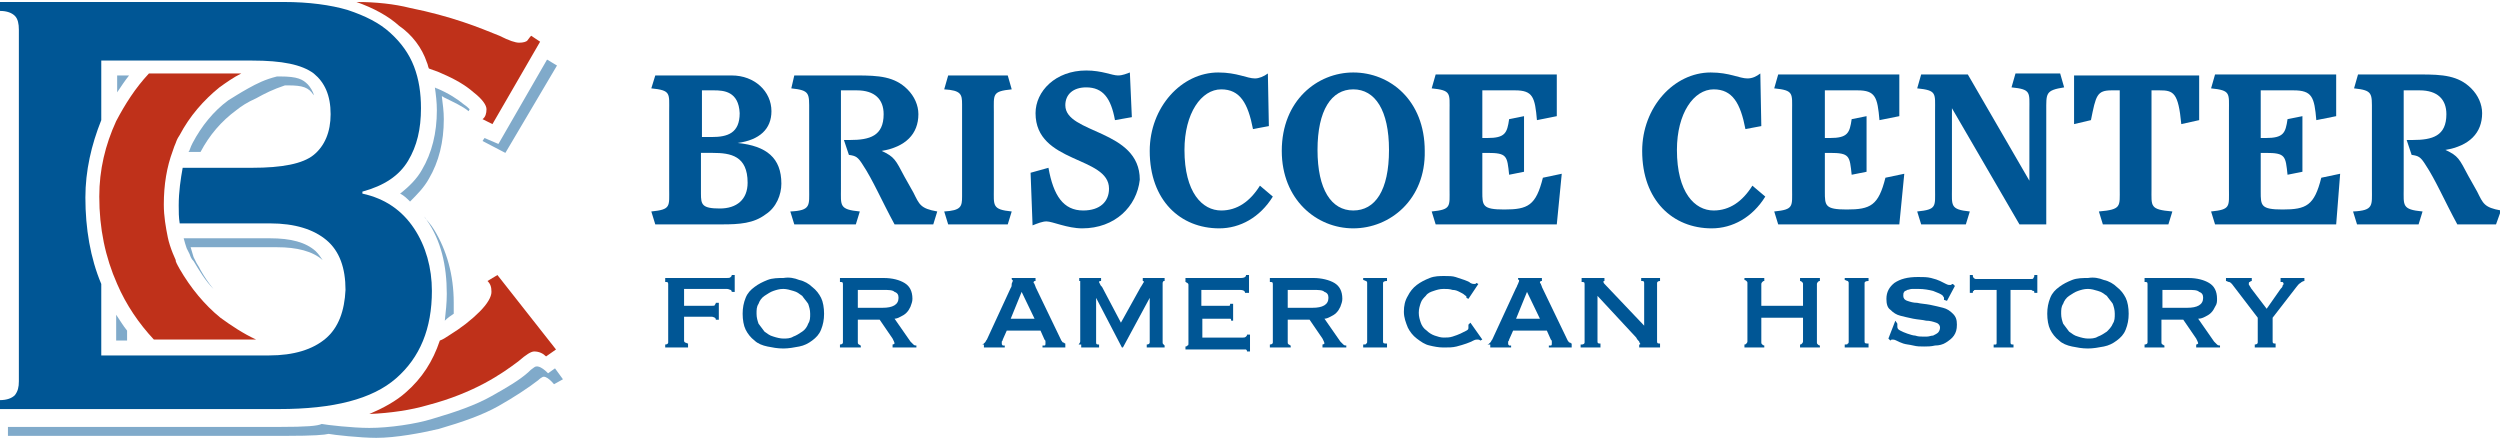
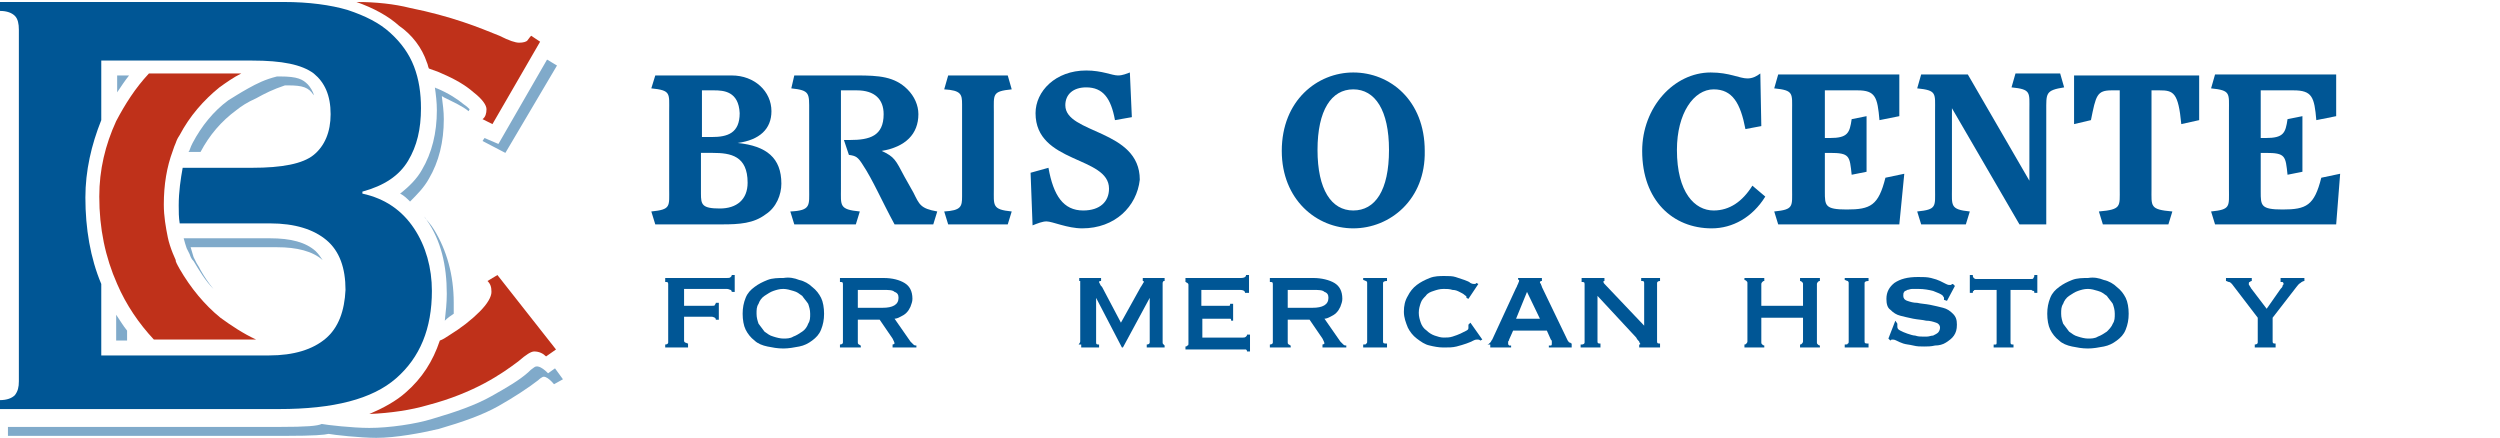
<svg xmlns="http://www.w3.org/2000/svg" version="1.1" id="Layer_1" x="0px" y="0px" width="251.8px" height="44.1px" viewBox="0 0 251.8 44.1" style="enable-background:new 0 0 251.8 44.1;" xml:space="preserve">
  <style type="text/css">
	.st0{fill:#005695;}
	.st1{fill:#80AACA;}
	.st2{fill:#BF311A;}
</style>
  <g>
    <g>
      <g>
        <path class="st0" d="M41.7,23c-1.2-1.8-2.9-3-5.2-3.5v-0.2c2.2-0.6,3.7-1.6,4.6-3.1c0.9-1.5,1.3-3.2,1.3-5.3     c0-1.5-0.2-2.9-0.7-4.2c-0.5-1.3-1.3-2.4-2.4-3.4c-1.1-1-2.5-1.7-4.3-2.3c-1.7-0.5-3.9-0.8-6.4-0.8H0v0.9c0.7,0,1.2,0.2,1.5,0.5     c0.3,0.3,0.4,0.8,0.4,1.4v35.4c0,0.6-0.1,1-0.4,1.4c-0.3,0.3-0.8,0.5-1.5,0.5v0.9h28.1c5.5,0,9.4-1,11.8-3.1     c2.4-2.1,3.6-5,3.6-8.8C43.5,27,42.9,24.8,41.7,23z M32.8,34.1c-1.3,1.1-3.2,1.7-5.7,1.7H10.2v-7.2C9.1,26,8.6,23,8.6,19.9     c0-2.7,0.6-5.3,1.6-7.8V6.1h15.2c3,0,5,0.4,6.2,1.3c1.1,0.9,1.7,2.2,1.7,4.1c0,1.8-0.6,3.2-1.7,4.1c-1.1,0.9-3.2,1.3-6.2,1.3h-7     C18.2,18,18,19.3,18,20.7c0,0.6,0,1.2,0.1,1.8h9.1c2.5,0,4.4,0.6,5.7,1.7c1.3,1.1,1.9,2.8,1.9,5C34.7,31.3,34.1,33,32.8,34.1z" />
        <path class="st1" d="M45.7,31.6c0-0.4,0-0.7,0-1.1c0-2.8-0.7-5.3-2-7.4c-0.3-0.5-0.7-0.9-1-1.3c0.1,0.1,0.2,0.2,0.3,0.4     c1.4,2,2,4.5,2,7.4c0,0.9-0.1,1.8-0.2,2.7C45.1,32,45.4,31.8,45.7,31.6z M56.1,6.6L55.1,6l-4.9,8.5l-1.4-0.6l-0.2,0.3l2.3,1.2     L56.1,6.6z M23.8,11.1c0.5-0.4,1.1-0.8,2-1.2c0.9-0.5,1.7-0.9,2.9-1.3h0.3c1.5,0,2.1,0.2,2.6,1c0-0.3-0.4-0.9-0.6-1.1     c-0.5-0.5-1-0.8-2.8-0.8h-0.3C26.7,8,25.9,8.4,25,8.9c-0.9,0.5-1.5,0.9-2,1.2c-1.5,1.1-2.7,2.6-3.6,4.3c-0.1,0.2-0.2,0.4-0.3,0.7     c0,0.1-0.1,0.1-0.1,0.2h1.2C21.1,13.6,22.3,12.2,23.8,11.1z M43.2,18c1-1.7,1.5-3.7,1.5-6c0-0.8-0.1-1.5-0.2-2.3     c0.1,0,0.2,0.1,0.2,0.1c1,0.5,1.9,0.9,2.5,1.4l0.1-0.2c-0.1-0.1-0.3-0.3-0.6-0.5C46.1,10,45.2,9.4,44,8.9c-0.1,0-0.2-0.1-0.2-0.1     c0.1,0.7,0.2,1.5,0.2,2.3c0,2.3-0.5,4.3-1.5,6c-0.5,0.9-1.3,1.7-2.2,2.4c0.4,0.2,0.7,0.5,1,0.8C42,19.6,42.7,18.9,43.2,18z      M12.8,33.3c-0.4-0.5-0.7-1-1.1-1.6v2.6h1.1V33.3z M55.9,37.1l-0.7,0.5c0,0-0.9-1-1.4-0.6c-0.3,0.2-0.4,0.3-0.6,0.5     c-0.9,0.8-2.1,1.5-3.7,2.4c-1.6,0.9-3.6,1.6-6,2.3c-1.6,0.5-4.3,0.9-6.3,0.9c-1.7,0-4.3-0.3-4.8-0.4C32,42.9,30.9,43,28.1,43H0.8     v0.9h28c2.8,0,3.9-0.1,4.3-0.2c0.5,0.1,3.2,0.4,4.8,0.4c2,0,4.6-0.5,6.3-0.9c2.4-0.7,4.4-1.4,6-2.3c1.6-0.9,3.1-1.9,4-2.6     c0,0,0.2-0.2,0.4-0.3c0.4-0.3,1.2,0.7,1.2,0.7l0.9-0.5L55.9,37.1z M19.1,25.6c0.1,0.3,0.2,0.5,0.4,0.7c0.6,1,1.2,2,2,2.8     c-0.5-0.6-0.9-1.2-1.3-1.9c-0.1-0.2-0.2-0.4-0.4-0.7c-0.1-0.2-0.2-0.4-0.3-0.6c-0.1-0.3-0.2-0.7-0.3-1h8.7c2,0,3.6,0.4,4.6,1.3     c-0.2-0.3-0.4-0.6-0.7-0.9c-1-0.9-2.5-1.3-4.6-1.3h-8.7c0.1,0.4,0.2,0.7,0.3,1C18.9,25.2,19,25.4,19.1,25.6z M11.8,7.6v1.7     c0.4-0.6,0.8-1.2,1.2-1.7H11.8z" />
        <path class="st2" d="M43,6.3c0.1,0.2,0.1,0.4,0.2,0.6c0.5,0.2,0.9,0.3,1.3,0.5c1.4,0.6,2.4,1.2,3.2,1.9C48.6,10,49,10.6,49,11     c0,0.4-0.1,0.8-0.4,1l1,0.5l4.8-8.3l-0.9-0.6c-0.2,0.2-0.3,0.4-0.4,0.5c-0.1,0.1-0.4,0.2-0.8,0.2c-0.4,0-1-0.2-2-0.7     c-1-0.4-2.2-0.9-3.7-1.4c-1.5-0.5-3.3-1-5.3-1.4c-1.6-0.4-3.4-0.6-5.4-0.6c1.7,0.6,3.2,1.4,4.3,2.4C41.5,3.5,42.5,4.8,43,6.3z      M50.1,27.7l-1,0.6c0.3,0.3,0.4,0.6,0.4,1.1c0,0.5-0.4,1.2-1.2,2c-0.8,0.8-1.8,1.6-3.1,2.4c-0.3,0.2-0.6,0.4-0.9,0.5     c-0.7,2.1-1.8,3.8-3.4,5.2c-1,0.9-2.3,1.6-3.7,2.2c2.2-0.1,4.2-0.4,5.9-0.9c2.3-0.6,4.2-1.4,5.7-2.2c1.5-0.8,2.6-1.6,3.4-2.2     c0.8-0.7,1.3-1,1.6-1c0.5,0,0.9,0.2,1.2,0.5l1-0.7L50.1,27.7z M18.1,27.1c-0.1-0.2-0.3-0.5-0.4-0.8c0,0,0,0,0-0.1     c-0.1-0.2-0.2-0.5-0.3-0.7l0,0c-0.2-0.5-0.4-1.1-0.5-1.6c-0.2-1-0.4-2.1-0.4-3.3c0-2,0.3-3.8,0.9-5.4c0.1-0.3,0.2-0.6,0.3-0.8     c0,0,0,0,0,0c0.1-0.3,0.2-0.5,0.4-0.8c1-1.9,2.4-3.5,4-4.8c0.7-0.5,1.4-1,2.2-1.4H15c-1.4,1.5-2.4,3.1-3.3,4.8     c-1.1,2.4-1.7,4.9-1.7,7.6c0,3.2,0.6,6.1,1.8,8.8c0.9,2.1,2.2,4,3.7,5.6h10.3c-1.3-0.6-2.5-1.4-3.6-2.2     C20.6,30.7,19.2,29,18.1,27.1z" />
      </g>
    </g>
    <g>
      <path class="st0" d="M73.7,29.4c0-0.1,0-0.1-0.1-0.2c-0.1,0-0.2-0.1-0.4-0.1h-4.3v1.7h2.8c0.2,0,0.3,0,0.3-0.1    c0,0,0.1-0.1,0.1-0.2h0.3v1.7h-0.3c0-0.1,0-0.1-0.1-0.2c0,0-0.2-0.1-0.3-0.1h-2.8v2.4c0,0.1,0,0.1,0.1,0.2c0.1,0,0.2,0.1,0.3,0.1    V35H67v-0.3c0.2,0,0.3-0.1,0.3-0.2v-5.9c0-0.2-0.1-0.2-0.3-0.2V28h6.2c0.2,0,0.3,0,0.4-0.1c0.1-0.1,0.1-0.1,0.1-0.2h0.3v1.7H73.7z    " />
      <path class="st0" d="M80.5,28.2c0.5,0.1,1,0.4,1.3,0.7c0.4,0.3,0.7,0.7,0.9,1.1c0.2,0.4,0.3,1,0.3,1.6c0,0.6-0.1,1.1-0.3,1.6    c-0.2,0.5-0.5,0.8-0.9,1.1c-0.4,0.3-0.8,0.5-1.3,0.6c-0.5,0.1-1.1,0.2-1.6,0.2c-0.6,0-1.1-0.1-1.6-0.2c-0.5-0.1-1-0.3-1.3-0.6    c-0.4-0.3-0.7-0.7-0.9-1.1c-0.2-0.4-0.3-1-0.3-1.6c0-0.6,0.1-1.1,0.3-1.6c0.2-0.5,0.5-0.8,0.9-1.1c0.4-0.3,0.8-0.5,1.3-0.7    c0.5-0.2,1.1-0.2,1.6-0.2C79.5,27.9,80,28,80.5,28.2z M77.9,29.3c-0.3,0.1-0.6,0.3-0.9,0.5c-0.3,0.2-0.5,0.5-0.6,0.8    c-0.2,0.3-0.2,0.6-0.2,1c0,0.4,0.1,0.7,0.2,1c0.2,0.3,0.4,0.5,0.6,0.8c0.3,0.2,0.5,0.4,0.9,0.5c0.3,0.1,0.7,0.2,1,0.2    c0.3,0,0.7,0,1-0.2c0.3-0.1,0.6-0.3,0.9-0.5c0.3-0.2,0.5-0.5,0.6-0.8c0.2-0.3,0.2-0.6,0.2-1c0-0.4-0.1-0.7-0.2-1    c-0.2-0.3-0.4-0.5-0.6-0.8c-0.3-0.2-0.5-0.4-0.9-0.5c-0.3-0.1-0.7-0.2-1-0.2C78.5,29.1,78.2,29.2,77.9,29.3z" />
      <path class="st0" d="M91.1,28.5c0.5,0.3,0.8,0.8,0.8,1.6c0,0.3-0.1,0.5-0.2,0.8c-0.1,0.2-0.2,0.4-0.4,0.6    c-0.2,0.2-0.4,0.3-0.6,0.4c-0.2,0.1-0.4,0.2-0.6,0.2l1.6,2.3c0.1,0.1,0.2,0.2,0.3,0.3c0.1,0.1,0.2,0.1,0.3,0.1V35h-2.4v-0.3    c0.1,0,0.2-0.1,0.2-0.1c0-0.1-0.1-0.3-0.2-0.5l-1.3-1.9h-2.2v2.3c0,0.1,0,0.1,0.1,0.2c0.1,0,0.1,0.1,0.2,0.1V35h-2.1v-0.3    c0.2,0,0.3-0.1,0.3-0.2v-5.9c0-0.2-0.1-0.2-0.3-0.2V28h4.4C89.9,28,90.6,28.2,91.1,28.5z M88.9,31c1,0,1.6-0.3,1.6-1    c0-0.3-0.1-0.5-0.4-0.6c-0.2-0.2-0.6-0.2-1.2-0.2h-2.5V31H88.9z" />
-       <path class="st0" d="M98.9,34.7c0.1,0,0.2-0.1,0.3-0.2c0.1-0.1,0.1-0.2,0.2-0.3l2.4-5.2c0.1-0.1,0.1-0.3,0.1-0.4    c0-0.1,0.1-0.2,0.1-0.3c0-0.1,0-0.1,0-0.1c0,0-0.1,0-0.1-0.1V28h2.4v0.3c0,0-0.1,0-0.1,0c0,0-0.1,0.1-0.1,0.1c0,0.1,0,0.1,0.1,0.2    c0,0.1,0.1,0.2,0.1,0.3l2.6,5.4c0.1,0.1,0.1,0.2,0.2,0.2c0.1,0,0.1,0.1,0.2,0.1V35H105v-0.2c0.1,0,0.1,0,0.2,0    c0.1,0,0.1-0.1,0.1-0.2c0-0.1,0-0.1,0-0.2c0-0.1,0-0.1-0.1-0.2l-0.4-0.9h-3.4l-0.4,0.9c0,0.1-0.1,0.2-0.1,0.2c0,0.1,0,0.1,0,0.2    c0,0.1,0,0.1,0.1,0.2c0,0,0.1,0,0.2,0V35h-2.1V34.7z M104.2,32.1l-1.3-2.7l-1.1,2.7H104.2z" />
      <path class="st0" d="M108.6,34.7c0,0,0.1,0,0.1-0.1c0,0,0.1-0.1,0.1-0.2v-5.8c0-0.1,0-0.2,0-0.3c0,0-0.1,0-0.1,0V28h2.2v0.3    c-0.1,0-0.2,0-0.2,0.1c0,0,0,0.1,0.1,0.2c0,0.1,0.1,0.2,0.2,0.3l1.9,3.6l2-3.6c0.1-0.1,0.1-0.2,0.2-0.3c0-0.1,0.1-0.1,0.1-0.2    c0-0.1,0-0.1-0.1-0.1V28h2.2v0.3c-0.1,0-0.1,0-0.1,0c0,0-0.1,0.1-0.1,0.2v6c0,0.1,0,0.1,0.1,0.2c0,0,0.1,0.1,0.1,0.1V35h-1.8v-0.3    c0.2,0,0.3-0.1,0.3-0.2V30h0l-2.7,5h-0.1l-2.6-5h0h0v4.5c0,0.2,0.1,0.2,0.3,0.2V35h-1.8V34.7z" />
      <path class="st0" d="M125.4,29.5c0-0.2-0.2-0.3-0.5-0.3h-3.9v1.6h2.4c0.2,0,0.3,0,0.4,0c0.1,0,0.1-0.1,0.1-0.2h0.3v1.7H124    c0-0.1,0-0.2-0.1-0.2c-0.1,0-0.3,0-0.5,0h-2.3v1.9h4.1c0.1,0,0.2,0,0.3-0.1c0.1-0.1,0.1-0.1,0.1-0.2h0.3v1.7h-0.3    c0-0.1,0-0.1-0.1-0.2c-0.1,0-0.2,0-0.3,0h-5.8v-0.3c0.1,0,0.1,0,0.2-0.1c0.1,0,0.1-0.1,0.1-0.2v-5.9c0-0.1,0-0.1-0.1-0.2    c-0.1,0-0.1-0.1-0.2-0.1V28h5.6c0.3,0,0.5-0.1,0.5-0.3h0.3v1.8H125.4z" />
      <path class="st0" d="M134.4,28.5c0.5,0.3,0.8,0.8,0.8,1.6c0,0.3-0.1,0.5-0.2,0.8c-0.1,0.2-0.2,0.4-0.4,0.6    c-0.2,0.2-0.4,0.3-0.6,0.4c-0.2,0.1-0.4,0.2-0.6,0.2l1.6,2.3c0.1,0.1,0.2,0.2,0.3,0.3c0.1,0.1,0.2,0.1,0.3,0.1V35h-2.4v-0.3    c0.1,0,0.2-0.1,0.2-0.1c0-0.1-0.1-0.3-0.2-0.5l-1.3-1.9h-2.2v2.3c0,0.1,0,0.1,0.1,0.2c0.1,0,0.1,0.1,0.2,0.1V35h-2.1v-0.3    c0.2,0,0.3-0.1,0.3-0.2v-5.9c0-0.2-0.1-0.2-0.3-0.2V28h4.4C133.1,28,133.9,28.2,134.4,28.5z M132.2,31c1,0,1.6-0.3,1.6-1    c0-0.3-0.1-0.5-0.4-0.6c-0.2-0.2-0.6-0.2-1.2-0.2h-2.5V31H132.2z" />
      <path class="st0" d="M137.3,34.7c0.2,0,0.3,0,0.3-0.1c0.1,0,0.1-0.1,0.1-0.2v-5.9c0-0.1,0-0.1-0.1-0.2c-0.1,0-0.2-0.1-0.3-0.1V28    h2.4v0.3c-0.3,0-0.4,0.1-0.4,0.2v5.9c0,0.2,0.1,0.2,0.4,0.2V35h-2.4V34.7z" />
      <path class="st0" d="M147.7,30C147.7,30,147.7,30,147.7,30c0-0.1,0-0.1,0-0.1c0-0.1-0.1-0.1-0.2-0.2c-0.1-0.1-0.3-0.2-0.5-0.3    c-0.2-0.1-0.4-0.2-0.7-0.2c-0.3-0.1-0.6-0.1-0.9-0.1c-0.4,0-0.7,0.1-1,0.2c-0.3,0.1-0.6,0.2-0.8,0.5c-0.2,0.2-0.4,0.4-0.5,0.7    c-0.1,0.3-0.2,0.6-0.2,1c0,0.4,0.1,0.7,0.2,1c0.1,0.3,0.3,0.6,0.6,0.8c0.2,0.2,0.5,0.4,0.8,0.5c0.3,0.1,0.6,0.2,0.9,0.2    c0.3,0,0.6,0,0.9-0.1c0.3-0.1,0.6-0.2,0.8-0.3c0.2-0.1,0.4-0.2,0.6-0.3c0.2-0.1,0.2-0.2,0.2-0.3v-0.1c0-0.1,0-0.1,0-0.2l0.2-0.2    l1.2,1.7l-0.2,0.1c-0.1-0.1-0.2-0.1-0.3-0.1c-0.1,0-0.2,0-0.4,0.1c-0.2,0.1-0.4,0.2-0.7,0.3c-0.3,0.1-0.6,0.2-1,0.3    c-0.4,0.1-0.8,0.1-1.3,0.1c-0.5,0-1-0.1-1.4-0.2c-0.5-0.1-0.9-0.4-1.3-0.7c-0.4-0.3-0.7-0.7-0.9-1.1c-0.2-0.5-0.4-1-0.4-1.6    c0-0.6,0.1-1.1,0.4-1.6c0.2-0.4,0.5-0.8,0.9-1.1c0.4-0.3,0.8-0.5,1.3-0.7c0.5-0.2,1-0.2,1.5-0.2c0.4,0,0.8,0,1.1,0.1    c0.3,0.1,0.6,0.2,0.9,0.3c0.3,0.1,0.5,0.2,0.6,0.3c0.2,0.1,0.3,0.1,0.4,0.1c0.1,0,0.1,0,0.1,0c0,0,0.1-0.1,0.1-0.1l0.2,0.1l-1,1.5    L147.7,30z" />
      <path class="st0" d="M149.8,34.7c0.1,0,0.2-0.1,0.3-0.2c0.1-0.1,0.1-0.2,0.2-0.3l2.4-5.2c0.1-0.1,0.1-0.3,0.2-0.4    c0-0.1,0.1-0.2,0.1-0.3c0-0.1,0-0.1,0-0.1c0,0-0.1,0-0.1-0.1V28h2.4v0.3c0,0-0.1,0-0.1,0c0,0-0.1,0.1-0.1,0.1c0,0.1,0,0.1,0.1,0.2    c0,0.1,0.1,0.2,0.1,0.3l2.6,5.4c0.1,0.1,0.1,0.2,0.2,0.2c0.1,0,0.1,0.1,0.2,0.1V35h-2.3v-0.2c0,0,0.1,0,0.2,0    c0.1,0,0.1-0.1,0.1-0.2c0-0.1,0-0.1,0-0.2c0-0.1,0-0.1-0.1-0.2l-0.4-0.9h-3.4l-0.4,0.9c0,0.1-0.1,0.2-0.1,0.2c0,0.1,0,0.1,0,0.2    c0,0.1,0,0.1,0.1,0.2c0.1,0,0.1,0,0.2,0V35h-2.1V34.7z M155.1,32.1l-1.3-2.7l-1.1,2.7H155.1z" />
      <path class="st0" d="M159.3,34.7c0.2,0,0.3-0.1,0.3-0.2v-5.9c0-0.2-0.1-0.2-0.3-0.2V28h2.3v0.3c-0.1,0-0.1,0-0.1,0.1    c0,0.1,0.1,0.2,0.3,0.4l3.8,4v-4.3c0-0.2-0.1-0.2-0.3-0.2V28h1.9v0.3c-0.2,0-0.3,0.1-0.3,0.2v5.9c0,0.2,0.1,0.2,0.3,0.2V35h-2.1    v-0.3c0.1,0,0.1,0,0.1-0.1c0,0-0.1-0.1-0.1-0.2c-0.1-0.1-0.2-0.2-0.3-0.4l-3.9-4.2v4.6c0,0.2,0.1,0.2,0.3,0.2V35h-2V34.7z" />
      <path class="st0" d="M177.4,34.5c0,0.1,0,0.1,0.1,0.2c0,0,0.1,0.1,0.2,0.1V35h-2v-0.3c0.1,0,0.1,0,0.2-0.1c0,0,0.1-0.1,0.1-0.2    v-5.9c0-0.1,0-0.1-0.1-0.2c0,0-0.1-0.1-0.2-0.1V28h2v0.3c-0.1,0-0.1,0-0.2,0.1c0,0-0.1,0.1-0.1,0.2v2.2h4.2v-2.2    c0-0.1,0-0.1-0.1-0.2c0,0-0.1-0.1-0.2-0.1V28h2v0.3c-0.1,0-0.1,0-0.2,0.1c0,0-0.1,0.1-0.1,0.2v5.9c0,0.1,0,0.1,0.1,0.2    c0,0,0.1,0.1,0.2,0.1V35h-2v-0.3c0.1,0,0.1,0,0.2-0.1c0,0,0.1-0.1,0.1-0.2v-2.4h-4.2V34.5z" />
      <path class="st0" d="M185.8,34.7c0.2,0,0.3,0,0.3-0.1c0.1,0,0.1-0.1,0.1-0.2v-5.9c0-0.1,0-0.1-0.1-0.2c-0.1,0-0.2-0.1-0.3-0.1V28    h2.4v0.3c-0.3,0-0.4,0.1-0.4,0.2v5.9c0,0.2,0.1,0.2,0.4,0.2V35h-2.4V34.7z" />
      <path class="st0" d="M191.1,32.6c0,0,0,0.1,0,0.1c0,0,0,0.1,0,0.2c0,0.2,0.1,0.3,0.3,0.4c0.2,0.1,0.4,0.2,0.7,0.3    c0.3,0.1,0.6,0.2,0.8,0.2c0.3,0.1,0.5,0.1,0.7,0.1c0.1,0,0.3,0,0.5,0c0.2,0,0.4-0.1,0.6-0.1c0.2-0.1,0.4-0.2,0.5-0.3    c0.1-0.1,0.2-0.3,0.2-0.5c0-0.2-0.1-0.4-0.4-0.5c-0.3-0.1-0.6-0.2-1-0.2c-0.4-0.1-0.8-0.1-1.3-0.2c-0.5-0.1-0.9-0.2-1.3-0.3    c-0.4-0.1-0.7-0.3-1-0.6c-0.3-0.2-0.4-0.6-0.4-1.1c0-0.7,0.3-1.2,0.8-1.6c0.6-0.4,1.3-0.6,2.4-0.6c0.5,0,0.9,0,1.3,0.1    c0.4,0.1,0.7,0.2,0.9,0.3c0.2,0.1,0.4,0.2,0.6,0.3c0.2,0.1,0.3,0.1,0.3,0.1c0.1,0,0.1,0,0.2,0c0,0,0.1-0.1,0.2-0.1l0.2,0.2    l-0.8,1.5l-0.3-0.1c0-0.1,0-0.1,0-0.2c0-0.1-0.1-0.1-0.1-0.2c-0.2-0.2-0.5-0.3-1-0.5c-0.4-0.1-0.9-0.2-1.5-0.2c-0.2,0-0.4,0-0.6,0    c-0.2,0-0.4,0.1-0.5,0.1c-0.1,0.1-0.3,0.1-0.3,0.2c-0.1,0.1-0.1,0.2-0.1,0.4c0,0.2,0.1,0.4,0.4,0.5c0.3,0.1,0.6,0.2,1,0.2    c0.4,0.1,0.8,0.1,1.3,0.2c0.5,0.1,0.9,0.2,1.3,0.3c0.4,0.1,0.7,0.3,1,0.6c0.3,0.3,0.4,0.6,0.4,1.1c0,0.5-0.1,0.8-0.3,1.1    c-0.2,0.3-0.5,0.5-0.8,0.7c-0.3,0.2-0.7,0.3-1.1,0.3c-0.4,0.1-0.8,0.1-1.1,0.1c-0.4,0-0.7,0-1.1-0.1c-0.4-0.1-0.7-0.1-1-0.2    c-0.3-0.1-0.5-0.2-0.7-0.3c-0.2-0.1-0.3-0.1-0.4-0.1c-0.1,0-0.1,0-0.2,0.1l-0.2-0.2l0.7-1.8L191.1,32.6z" />
      <path class="st0" d="M201,34.7c0.1,0,0.1-0.1,0.1-0.2v-5.3h-2.1c-0.1,0-0.2,0-0.2,0.1c-0.1,0-0.1,0.1-0.1,0.2h-0.3v-1.8h0.3    c0,0.1,0,0.2,0.1,0.3c0.1,0.1,0.2,0.1,0.2,0.1h5.6c0.1,0,0.2,0,0.2-0.1c0.1-0.1,0.1-0.2,0.1-0.3h0.3v1.8h-0.3c0-0.1,0-0.2-0.1-0.2    c-0.1,0-0.2-0.1-0.2-0.1h-2.1v5.3c0,0.2,0.1,0.2,0.3,0.2V35h-2v-0.3C200.9,34.7,201,34.7,201,34.7z" />
      <path class="st0" d="M211.9,28.2c0.5,0.1,1,0.4,1.3,0.7c0.4,0.3,0.7,0.7,0.9,1.1c0.2,0.4,0.3,1,0.3,1.6c0,0.6-0.1,1.1-0.3,1.6    c-0.2,0.5-0.5,0.8-0.9,1.1c-0.4,0.3-0.8,0.5-1.3,0.6c-0.5,0.1-1.1,0.2-1.6,0.2c-0.6,0-1.1-0.1-1.6-0.2c-0.5-0.1-1-0.3-1.3-0.6    c-0.4-0.3-0.7-0.7-0.9-1.1c-0.2-0.4-0.3-1-0.3-1.6c0-0.6,0.1-1.1,0.3-1.6c0.2-0.5,0.5-0.8,0.9-1.1c0.4-0.3,0.8-0.5,1.3-0.7    c0.5-0.2,1.1-0.2,1.6-0.2C210.9,27.9,211.4,28,211.9,28.2z M209.3,29.3c-0.3,0.1-0.6,0.3-0.9,0.5c-0.3,0.2-0.5,0.5-0.6,0.8    c-0.2,0.3-0.2,0.6-0.2,1c0,0.4,0.1,0.7,0.2,1c0.2,0.3,0.4,0.5,0.6,0.8c0.3,0.2,0.5,0.4,0.9,0.5c0.3,0.1,0.7,0.2,1,0.2    c0.3,0,0.7,0,1-0.2c0.3-0.1,0.6-0.3,0.9-0.5c0.2-0.2,0.5-0.5,0.6-0.8c0.2-0.3,0.2-0.6,0.2-1c0-0.4-0.1-0.7-0.2-1    c-0.2-0.3-0.4-0.5-0.6-0.8c-0.3-0.2-0.5-0.4-0.9-0.5c-0.3-0.1-0.7-0.2-1-0.2C209.9,29.1,209.6,29.2,209.3,29.3z" />
-       <path class="st0" d="M222.5,28.5c0.5,0.3,0.8,0.8,0.8,1.6c0,0.3,0,0.5-0.2,0.8c-0.1,0.2-0.2,0.4-0.4,0.6c-0.2,0.2-0.4,0.3-0.6,0.4    c-0.2,0.1-0.4,0.2-0.7,0.2l1.6,2.3c0.1,0.1,0.2,0.2,0.3,0.3c0.1,0.1,0.2,0.1,0.3,0.1V35h-2.4v-0.3c0.1,0,0.2-0.1,0.2-0.1    c0-0.1-0.1-0.3-0.2-0.5l-1.3-1.9h-2.2v2.3c0,0.1,0,0.1,0.1,0.2c0.1,0,0.1,0.1,0.2,0.1V35H216v-0.3c0.2,0,0.3-0.1,0.3-0.2v-5.9    c0-0.2-0.1-0.2-0.3-0.2V28h4.4C221.3,28,222,28.2,222.5,28.5z M220.3,31c1,0,1.6-0.3,1.6-1c0-0.3-0.1-0.5-0.4-0.6    c-0.2-0.2-0.6-0.2-1.2-0.2h-2.5V31H220.3z" />
      <path class="st0" d="M224.8,28.6c-0.1-0.1-0.2-0.2-0.3-0.2c-0.1,0-0.2-0.1-0.3-0.1V28h2.6v0.3c0,0-0.1,0-0.2,0.1    c-0.1,0-0.1,0.1-0.1,0.2c0,0.1,0,0.1,0.1,0.2c0,0.1,0.1,0.1,0.1,0.2l1.6,2.1l1.4-2c0.1-0.1,0.2-0.2,0.2-0.3c0-0.1,0.1-0.1,0.1-0.2    c0-0.1,0-0.1-0.1-0.2c-0.1,0-0.1,0-0.2,0V28h2.4v0.3c-0.1,0-0.3,0.1-0.4,0.2c-0.2,0.1-0.3,0.3-0.4,0.4l-2.4,3.1v2.4    c0,0.2,0.1,0.2,0.3,0.2V35h-2.1v-0.3c0.2,0,0.3-0.1,0.3-0.2V32L224.8,28.6z" />
    </g>
    <g>
      <path class="st0" d="M77.1,21.6c-1.2,0.9-2.6,1-4.4,1H66l-0.4-1.3c2-0.2,1.8-0.5,1.8-2.3v-7.8c0-1.8,0.2-2.1-1.8-2.3L66,7.6h7.7    c2.3,0,4,1.6,4,3.6c0,1.8-1.2,2.9-3.4,3.2c2.9,0.3,4.4,1.5,4.4,4.1C78.7,19.6,78.2,20.9,77.1,21.6z M71.9,9.1h-1.2v4.7h1    c1.6,0,2.8-0.4,2.8-2.4C74.4,9.2,72.9,9.1,71.9,9.1z M71.8,15.4h-1.2v4.1c0,1.1,0.1,1.5,1.9,1.5c1.7,0,2.8-0.9,2.8-2.6    C75.3,15.7,73.6,15.4,71.8,15.4z" />
      <path class="st0" d="M94,22.6h-3.9c-1.3-2.4-2.2-4.5-3.2-6c-0.5-0.8-0.7-0.9-1.4-1L85,14.1c0.1,0,0.5,0,0.6,0c2,0,3.4-0.4,3.4-2.6    c0-1.5-0.9-2.4-2.7-2.4h-1.6V19c0,1.7-0.2,2.1,1.9,2.3l-0.4,1.3H80l-0.4-1.3c2.1-0.1,1.9-0.6,1.9-2.3v-7.8c0-1.8,0.1-2.1-1.8-2.3    L80,7.6h6.3c2.2,0,3.8,0.1,5.1,1.4c0.7,0.7,1.1,1.6,1.1,2.5c0,2-1.3,3.3-3.7,3.7c1.3,0.6,1.4,0.9,2.3,2.6l0.9,1.6    c0.6,1.2,0.7,1.6,2.4,1.9L94,22.6z" />
      <path class="st0" d="M101.5,22.6h-6l-0.4-1.3c1.7-0.1,1.8-0.5,1.8-1.5v-9.3c0-1-0.1-1.4-1.8-1.5l0.4-1.4h6l0.4,1.4    c-2,0.2-1.8,0.5-1.8,2.3V19c0,1.7-0.2,2.1,1.8,2.3L101.5,22.6z" />
      <path class="st0" d="M109,23c-1.5,0-3-0.7-3.6-0.7c-0.4,0-0.9,0.2-1.4,0.4l-0.2-5.3l1.8-0.5c0.5,2.8,1.5,4.3,3.5,4.3    c1.7,0,2.6-0.9,2.6-2.2c0-3.3-7.4-2.5-7.4-7.6c0-2.2,2-4.3,5.1-4.3c1.6,0,2.6,0.5,3.2,0.5c0.5,0,0.9-0.2,1.2-0.3l0.2,4.5l-1.7,0.3    c-0.4-2.2-1.2-3.3-2.9-3.3c-1.3,0-2.1,0.7-2.1,1.8c0,2.9,7.5,2.4,7.5,7.5C114.5,20.8,112.3,23,109,23z" />
-       <path class="st0" d="M122.8,23c-3.9,0-7-2.8-7-7.8c0-4.4,3.2-7.9,6.9-7.9c1.9,0,2.9,0.6,3.7,0.6c0.4,0,0.9-0.2,1.3-0.5l0.1,5.3    l-1.6,0.3c-0.5-2.6-1.3-4-3.2-4c-2,0-3.7,2.4-3.7,6.1c0,4.3,1.8,6.1,3.7,6.1c1.6,0,2.9-0.9,3.9-2.5l1.3,1.1    C126.9,21.9,124.9,23,122.8,23z" />
      <path class="st0" d="M136.3,23c-3.7,0-7.2-2.9-7.2-7.8c0-5.1,3.6-7.9,7.2-7.9c3.7,0,7.2,2.8,7.2,7.9C143.6,20.1,140,23,136.3,23z     M136.3,9c-2.2,0-3.6,2.1-3.6,6.1c0,4,1.4,6.1,3.6,6.1c2.2,0,3.6-2,3.6-6.1C139.9,11.1,138.5,9,136.3,9z" />
-       <path class="st0" d="M156.8,22.6h-12.2l-0.4-1.3c2-0.2,1.8-0.5,1.8-2.3v-7.8c0-1.8,0.2-2.1-1.8-2.3l0.4-1.4h12.2v4.2l-2,0.4    c-0.2-2.3-0.4-3-2.2-3h-3.3v4.8h0.5c1.8,0,2-0.5,2.2-1.9l1.5-0.3v5.6l-1.5,0.3c-0.2-1.9-0.2-2.2-2.2-2.2h-0.5v3.9    c0,1.4,0,1.8,2.2,1.8c2.4,0,3.2-0.4,3.9-3.2l1.9-0.4L156.8,22.6z" />
      <path class="st0" d="M172.4,23c-3.9,0-7-2.8-7-7.8c0-4.4,3.2-7.9,6.9-7.9c1.9,0,2.9,0.6,3.7,0.6c0.5,0,0.9-0.2,1.3-0.5l0.1,5.3    l-1.6,0.3c-0.5-2.6-1.3-4-3.2-4c-2,0-3.7,2.4-3.7,6.1c0,4.3,1.8,6.1,3.7,6.1c1.6,0,2.9-0.9,3.9-2.5l1.3,1.1    C176.5,21.9,174.5,23,172.4,23z" />
      <path class="st0" d="M191.3,22.6h-12.2l-0.4-1.3c2-0.2,1.8-0.5,1.8-2.3v-7.8c0-1.8,0.2-2.1-1.8-2.3l0.4-1.4h12.2v4.2l-2,0.4    c-0.2-2.3-0.4-3-2.2-3h-3.3v4.8h0.5c1.8,0,2-0.5,2.2-1.9l1.5-0.3v5.6l-1.5,0.3c-0.2-1.9-0.2-2.2-2.2-2.2h-0.5v3.9    c0,1.4,0,1.8,2.2,1.8c2.4,0,3.2-0.4,3.9-3.2l1.9-0.4L191.3,22.6z" />
      <path class="st0" d="M206.1,11.2v11.4h-2.7l-6.8-11.7V19c0,1.7-0.2,2.1,1.8,2.3l-0.4,1.3h-4.5l-0.4-1.3c2-0.2,1.8-0.5,1.8-2.3    v-7.8c0-1.8,0.2-2.1-1.8-2.3l0.4-1.4h4.7l6.2,10.7v-7.1c0-1.8,0.2-2.1-1.8-2.3l0.4-1.4h4.5l0.4,1.4C206,9.1,206.1,9.4,206.1,11.2z    " />
      <path class="st0" d="M219.7,12.5c-0.3-3.2-0.8-3.4-2.2-3.4h-0.8V19c0,1.8-0.2,2.1,2.1,2.3l-0.4,1.3h-6.6l-0.4-1.3    c2.3-0.2,2.1-0.5,2.1-2.3V9.1h-0.8c-1.5,0-1.6,0.5-2.1,3l-1.7,0.4V7.6h12.6v4.5L219.7,12.5z" />
      <path class="st0" d="M235.3,22.6h-12.2l-0.4-1.3c2-0.2,1.8-0.5,1.8-2.3v-7.8c0-1.8,0.2-2.1-1.8-2.3l0.4-1.4h12.2v4.2l-2,0.4    c-0.2-2.3-0.4-3-2.3-3h-3.3v4.8h0.5c1.8,0,2-0.5,2.2-1.9l1.5-0.3v5.6l-1.5,0.3c-0.2-1.9-0.2-2.2-2.2-2.2h-0.5v3.9    c0,1.4,0,1.8,2.2,1.8c2.4,0,3.2-0.4,3.9-3.2l1.9-0.4L235.3,22.6z" />
-       <path class="st0" d="M251.4,22.6h-3.9c-1.3-2.4-2.2-4.5-3.2-6c-0.5-0.8-0.7-0.9-1.4-1l-0.5-1.5c0.1,0,0.5,0,0.6,0    c2,0,3.4-0.4,3.4-2.6c0-1.5-0.9-2.4-2.7-2.4h-1.6V19c0,1.7-0.2,2.1,1.9,2.3l-0.4,1.3h-6.2l-0.4-1.3c2.1-0.1,1.9-0.6,1.9-2.3v-7.8    c0-1.8,0.1-2.1-1.8-2.3l0.4-1.4h6.3c2.2,0,3.8,0.1,5.1,1.4c0.7,0.7,1.1,1.6,1.1,2.5c0,2-1.3,3.3-3.7,3.7c1.3,0.6,1.4,0.9,2.3,2.6    l0.9,1.6c0.6,1.2,0.7,1.6,2.4,1.9L251.4,22.6z" />
    </g>
  </g>
</svg>